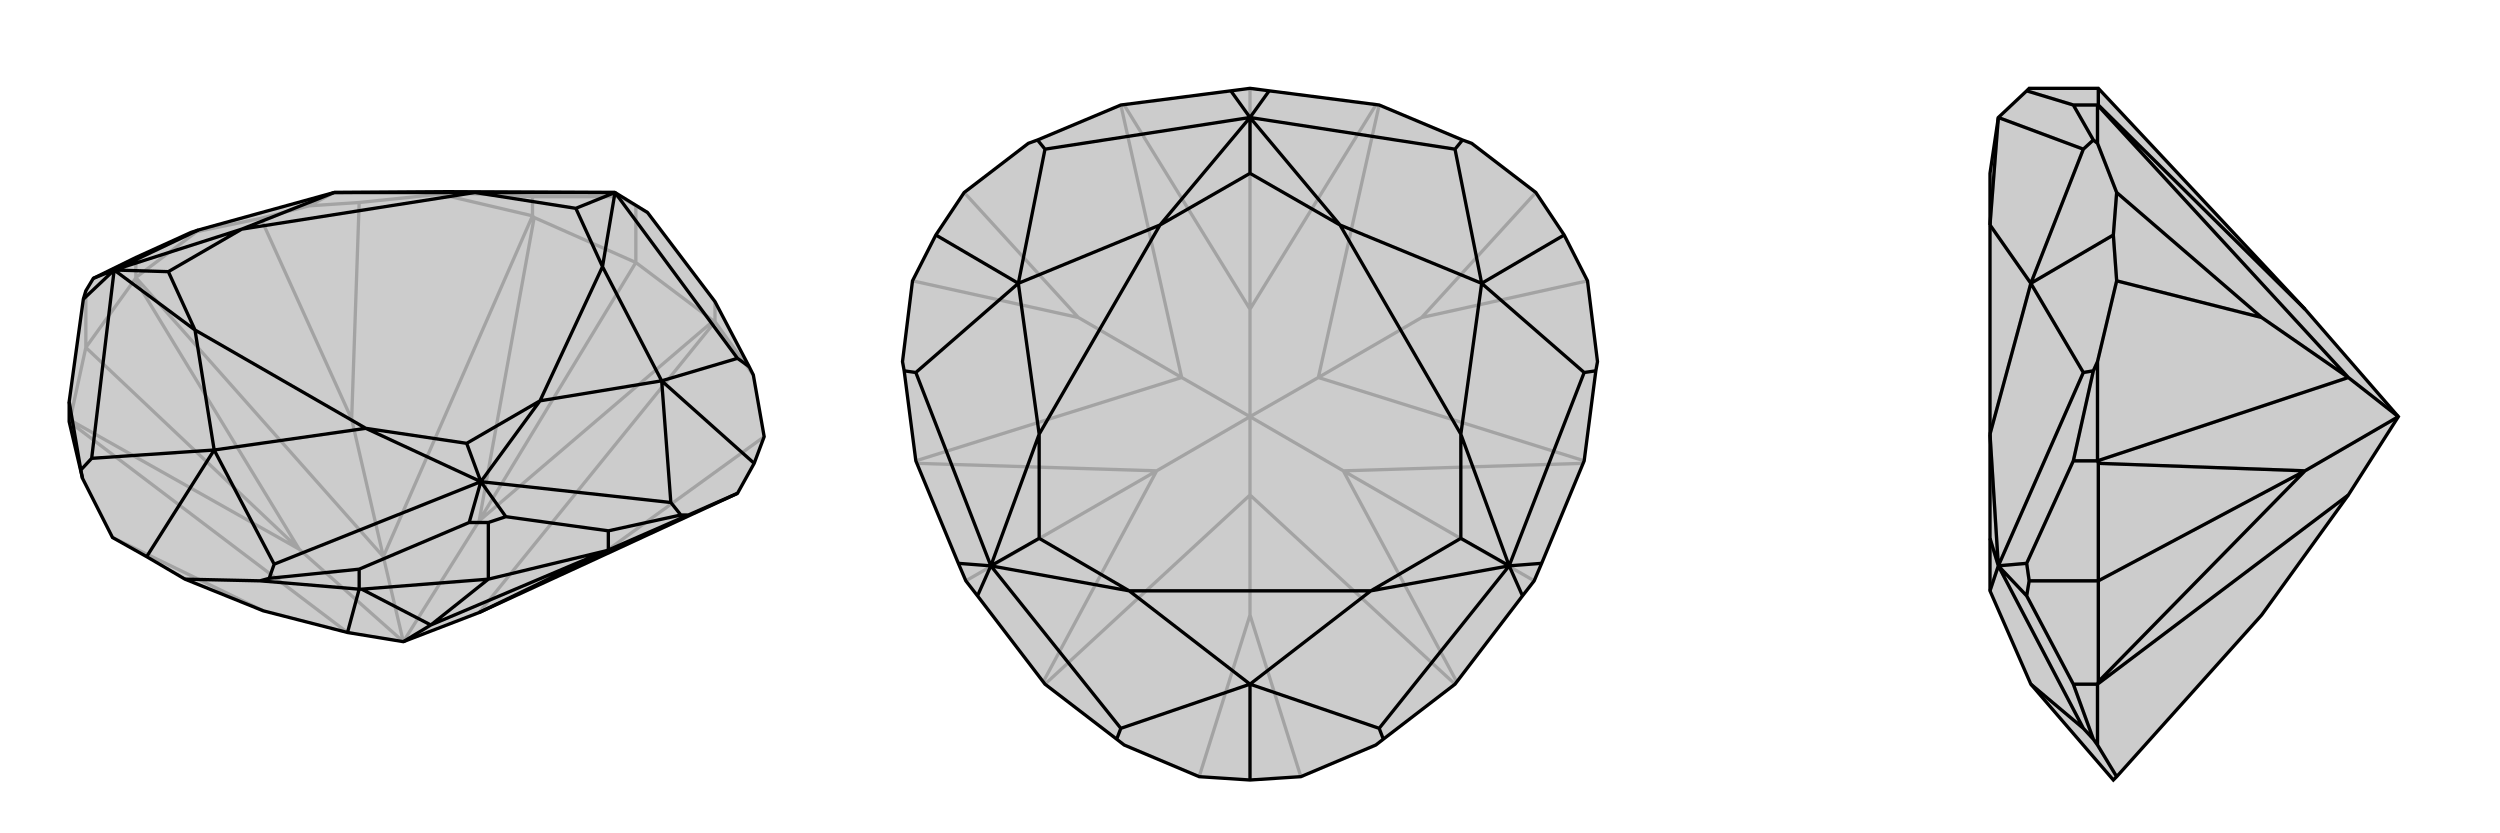
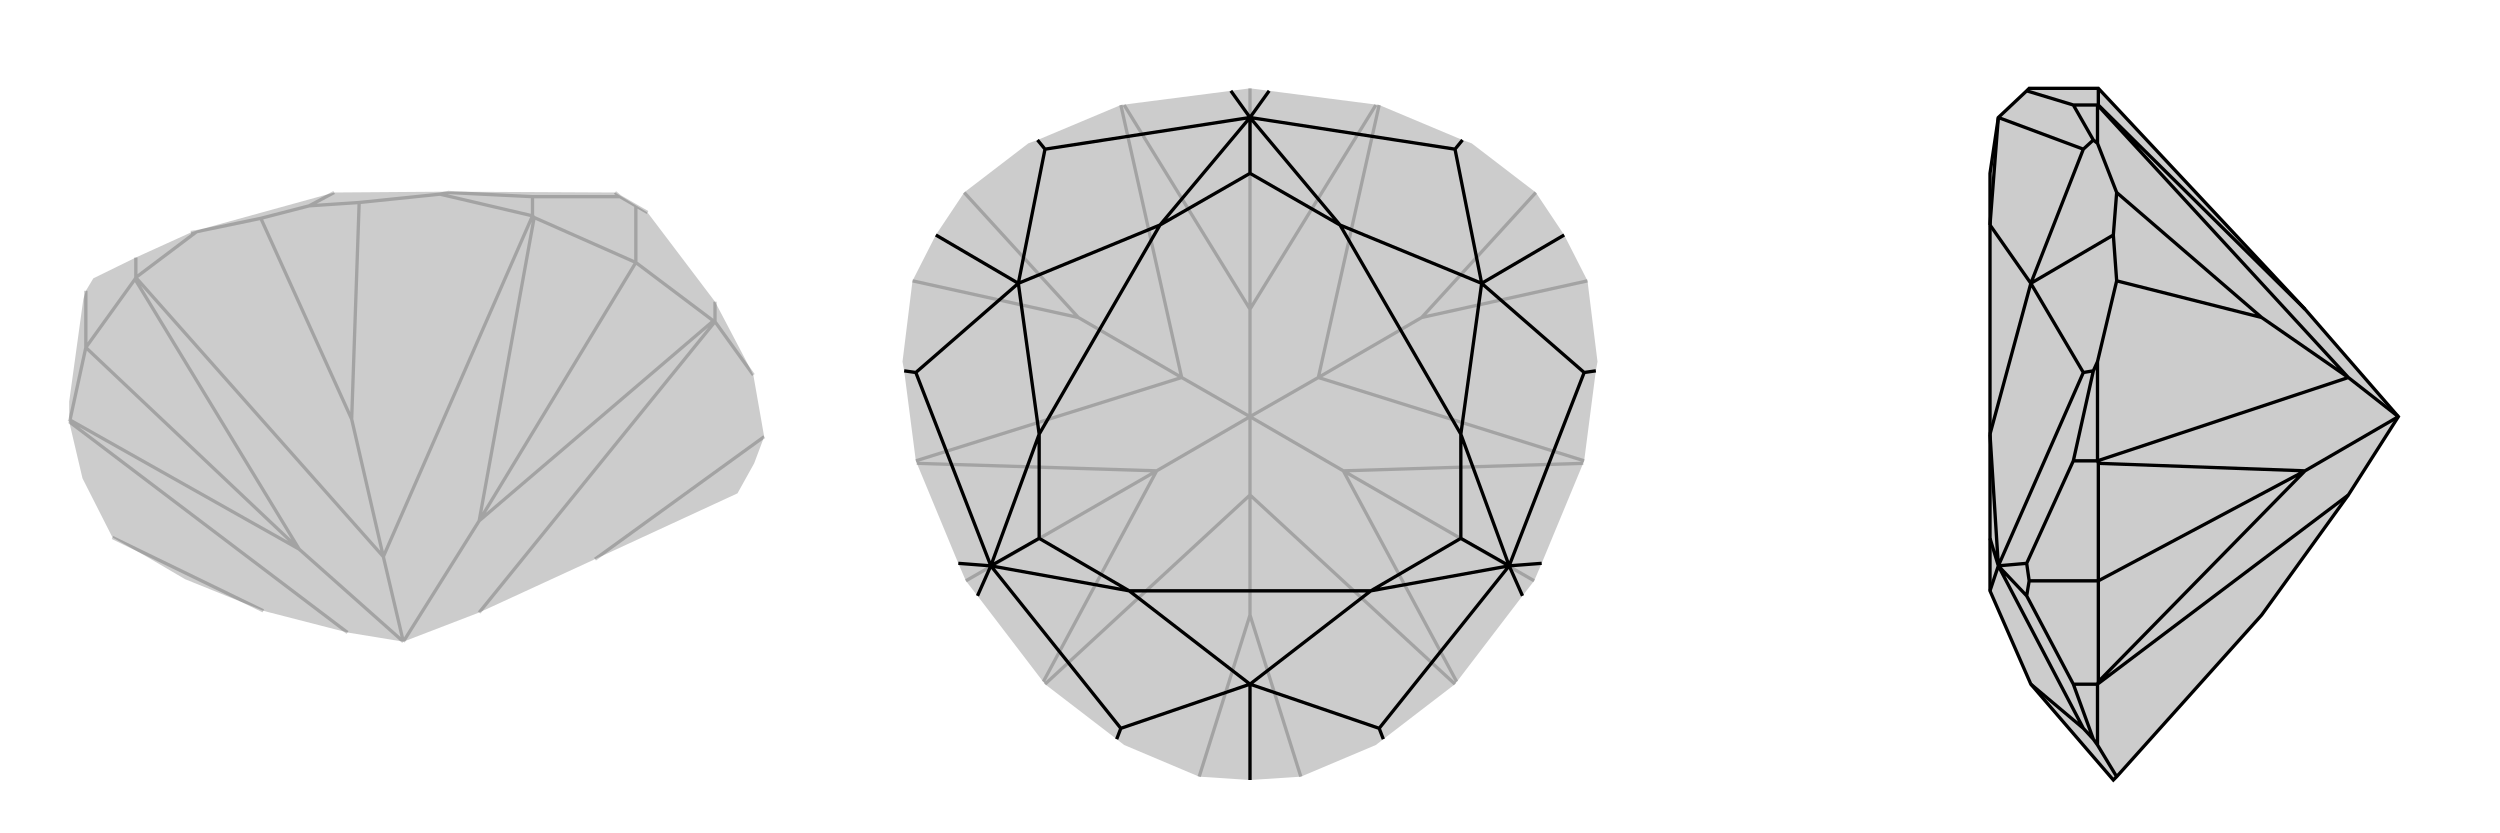
<svg xmlns="http://www.w3.org/2000/svg" viewBox="0 0 3000 1000">
  <g stroke="currentColor" stroke-width="4" fill="none" transform="translate(-16 -39)">
    <path fill="currentColor" stroke="none" fill-opacity=".2" d="M591,774L500,809L433,798L332,772L238,734L192,707L151,684L115,613L99,545L99,521L116,398L119,388L128,373L179,348L245,318L254,315L417,270L553,269L754,270L793,294L874,401L915,479L920,489L933,563L921,595L901,631L730,710z" />
    <path stroke-opacity=".2" d="M332,772L151,684M438,542L329,301M438,542L447,282M438,542L476,707M730,710L933,563M433,798L99,545M476,707L179,372M500,809L375,698M476,707L655,298M476,707L500,809M591,774L874,425M500,809L591,664M375,698L100,543M375,698L178,374M375,698L119,456M591,664L657,300M591,664L872,424M591,664L779,354M179,372L252,317M655,298L544,272M874,425L920,489M99,545L100,543M100,543L119,456M179,372L178,374M178,374L119,456M179,372L179,348M119,456L119,388M655,298L657,300M657,300L779,354M655,298L655,275M874,425L872,424M779,354L872,424M874,425L874,401M779,354L779,286M329,301L387,286M329,301L252,317M252,317L245,318M447,282L387,286M447,282L544,272M544,272L554,270M417,270L387,286M655,275L554,270M655,275L760,275M554,270L553,269M779,286L760,275M779,286L793,294M760,275L754,270" />
-     <path d="M591,774L500,809L433,798L332,772L238,734L192,707L151,684L115,613L99,545L99,521L116,398L119,388L128,373L179,348L245,318L254,315L417,270L553,269L754,270L793,294L874,401L915,479L920,489L933,563L921,595L901,631L730,710z" />
-     <path d="M591,774L746,699M433,798L447,746M500,809L533,789M533,789L743,700M533,789L450,746M533,789L602,734M746,699L842,657M447,746L328,736M746,699L743,700M743,700L602,734M746,699L746,676M447,746L450,746M602,734L450,746M447,746L447,722M602,734L602,666M238,734L328,736M328,736L339,733M273,579L345,716M115,613L113,603M273,579L126,589M273,579L192,707M810,496L901,469M901,631L842,657M842,657L833,657M810,496L821,642M810,496L921,595M447,722L339,733M447,722L579,666M345,716L593,617M339,733L345,716M99,521L113,603M126,589L153,363M113,603L126,589M254,315L153,363M901,469L754,270M915,479L901,469M746,676L833,657M746,676L623,659M821,642L593,617M833,657L821,642M116,398L153,363M128,373L153,363M602,666L623,659M602,666L579,666M579,666L593,617M623,659L593,617M273,579L250,435M273,579L455,553M417,270L586,270M417,270L306,314M810,496L664,520M810,496L739,359M593,617L455,553M153,363L250,435M153,363L306,314M153,363L218,365M754,270L586,270M754,270L739,359M754,270L707,289M593,617L664,520M593,617L576,571M455,553L250,435M306,314L586,270M739,359L664,520M455,553L576,571M250,435L218,365M306,314L218,365M586,270L707,289M739,359L707,289M664,520L576,571" />
  </g>
  <g stroke="currentColor" stroke-width="4" fill="none" transform="translate(1000 0)">
    <path fill="currentColor" stroke="none" fill-opacity=".2" d="M651,894L660,887L746,821L827,715L841,697L850,676L901,553L915,445L917,434L905,337L877,282L843,231L766,172L755,168L655,126L523,109L500,106L477,109L345,126L245,168L234,172L157,231L123,282L95,337L83,434L85,445L99,553L150,676L159,697L173,715L254,821L340,887L349,894L439,932L500,936L561,932z" />
    <path stroke-opacity=".2" d="M500,738L439,932M294,381L95,337M294,381L157,231M294,381L418,453M706,381L843,231M706,381L905,337M706,381L582,453M500,738L561,932M500,738L500,594M500,594L254,821M418,453L99,553M500,500L388,565M418,453L345,126M418,453L500,500M582,453L655,126M500,500L500,371M582,453L901,553M500,500L582,453M500,594L746,821M500,500L500,594M500,500L612,565M388,565L252,818M388,565L100,556M388,565L159,697M500,371L349,126M500,371L651,126M500,371L500,106M612,565L900,556M612,565L748,818M612,565L841,697" />
-     <path d="M651,894L660,887L746,821L827,715L841,697L850,676L901,553L915,445L917,434L905,337L877,282L843,231L766,172L755,168L655,126L523,109L500,106L477,109L345,126L245,168L234,172L157,231L123,282L95,337L83,434L85,445L99,553L150,676L159,697L173,715L254,821L340,887L349,894L439,932L500,936L561,932z" />
    <path d="M500,821L655,874M500,821L345,874M500,821L500,936M222,340L99,447M222,340L254,179M222,340L123,282M778,340L746,179M778,340L901,447M778,340L877,282M655,874L811,679M660,887L655,874M345,874L189,679M340,887L345,874M99,447L189,679M85,445L99,447M254,179L500,141M245,168L254,179M746,179L500,141M755,168L746,179M901,447L811,679M915,445L901,447M173,715L189,679M150,676L189,679M477,109L500,141M523,109L500,141M827,715L811,679M850,676L811,679M500,821L355,709M500,821L645,709M222,340L392,270M222,340L247,521M778,340L753,521M778,340L608,270M811,679L645,709M189,679L355,709M189,679L247,521M189,679L247,646M500,141L392,270M500,141L608,270M500,141L500,208M811,679L753,521M811,679L753,646M645,709L355,709M247,521L392,270M608,270L753,521M645,709L753,646M355,709L247,646M247,521L247,646M392,270L500,208M608,270L500,208M753,521L753,646" />
  </g>
  <g stroke="currentColor" stroke-width="4" fill="none" transform="translate(2000 0)">
    <path fill="currentColor" stroke="none" fill-opacity=".2" d="M818,594L878,500L766,371L518,106L435,106L432,109L398,141L388,208L388,270L388,521L388,646L388,709L437,821L536,936L540,932L714,738z" />
-     <path stroke-opacity=".2" d="M714,381L540,337M714,381L540,231M714,381L818,453M818,594L517,821M818,453L517,553M878,500L766,565M818,453L517,126M818,453L878,500M766,565L518,818M766,565L518,556M766,565L518,697M766,371L518,126M517,821L517,894M517,553L517,434M517,126L517,172M517,821L518,818M518,818L518,697M517,821L488,821M517,553L518,556M518,556L518,697M517,553L488,553M518,697L435,697M517,126L518,126M518,126L518,106M517,126L488,126M540,932L517,894M517,894L512,887M437,821L500,874M540,337L536,282M540,337L517,434M517,434L512,445M437,340L500,447M540,231L536,282M540,231L517,172M517,172L512,168M437,340L500,179M437,340L536,282M488,821L512,887M488,821L432,715M500,874L398,679M512,887L500,874M488,553L512,445M488,553L432,676M500,447L398,679M512,445L500,447M488,126L512,168M488,126L432,109M500,179L398,141M512,168L500,179M435,697L432,715M435,697L432,676M432,715L398,679M432,676L398,679M437,340L388,270M437,340L388,521M398,679L388,709M398,679L388,521M398,679L388,646M398,141L388,270" />
    <path d="M818,594L878,500L766,371L518,106L435,106L432,109L398,141L388,208L388,270L388,521L388,646L388,709L437,821L536,936L540,932L714,738z" />
    <path d="M714,381L540,231M714,381L540,337M714,381L818,453M818,453L517,126M818,453L517,553M878,500L818,453M818,594L517,821M878,500L766,565M766,371L518,126M766,565L518,556M766,565L518,818M766,565L518,697M517,126L517,172M517,553L517,434M517,821L517,894M517,126L518,126M518,106L518,126M517,126L488,126M517,553L518,556M518,556L518,697M517,553L488,553M517,821L518,818M518,697L518,818M517,821L488,821M518,697L435,697M540,932L517,894M517,894L512,887M437,821L500,874M540,231L536,282M540,231L517,172M517,172L512,168M437,340L500,179M540,337L536,282M540,337L517,434M517,434L512,445M437,340L500,447M437,340L536,282M488,821L512,887M488,821L432,715M500,874L398,679M512,887L500,874M488,126L512,168M488,126L432,109M500,179L398,141M512,168L500,179M488,553L512,445M488,553L432,676M500,447L398,679M512,445L500,447M435,697L432,676M435,697L432,715M432,715L398,679M432,676L398,679M437,340L388,521M437,340L388,270M398,679L388,709M398,141L388,270M398,679L388,521M398,679L388,646" />
  </g>
</svg>